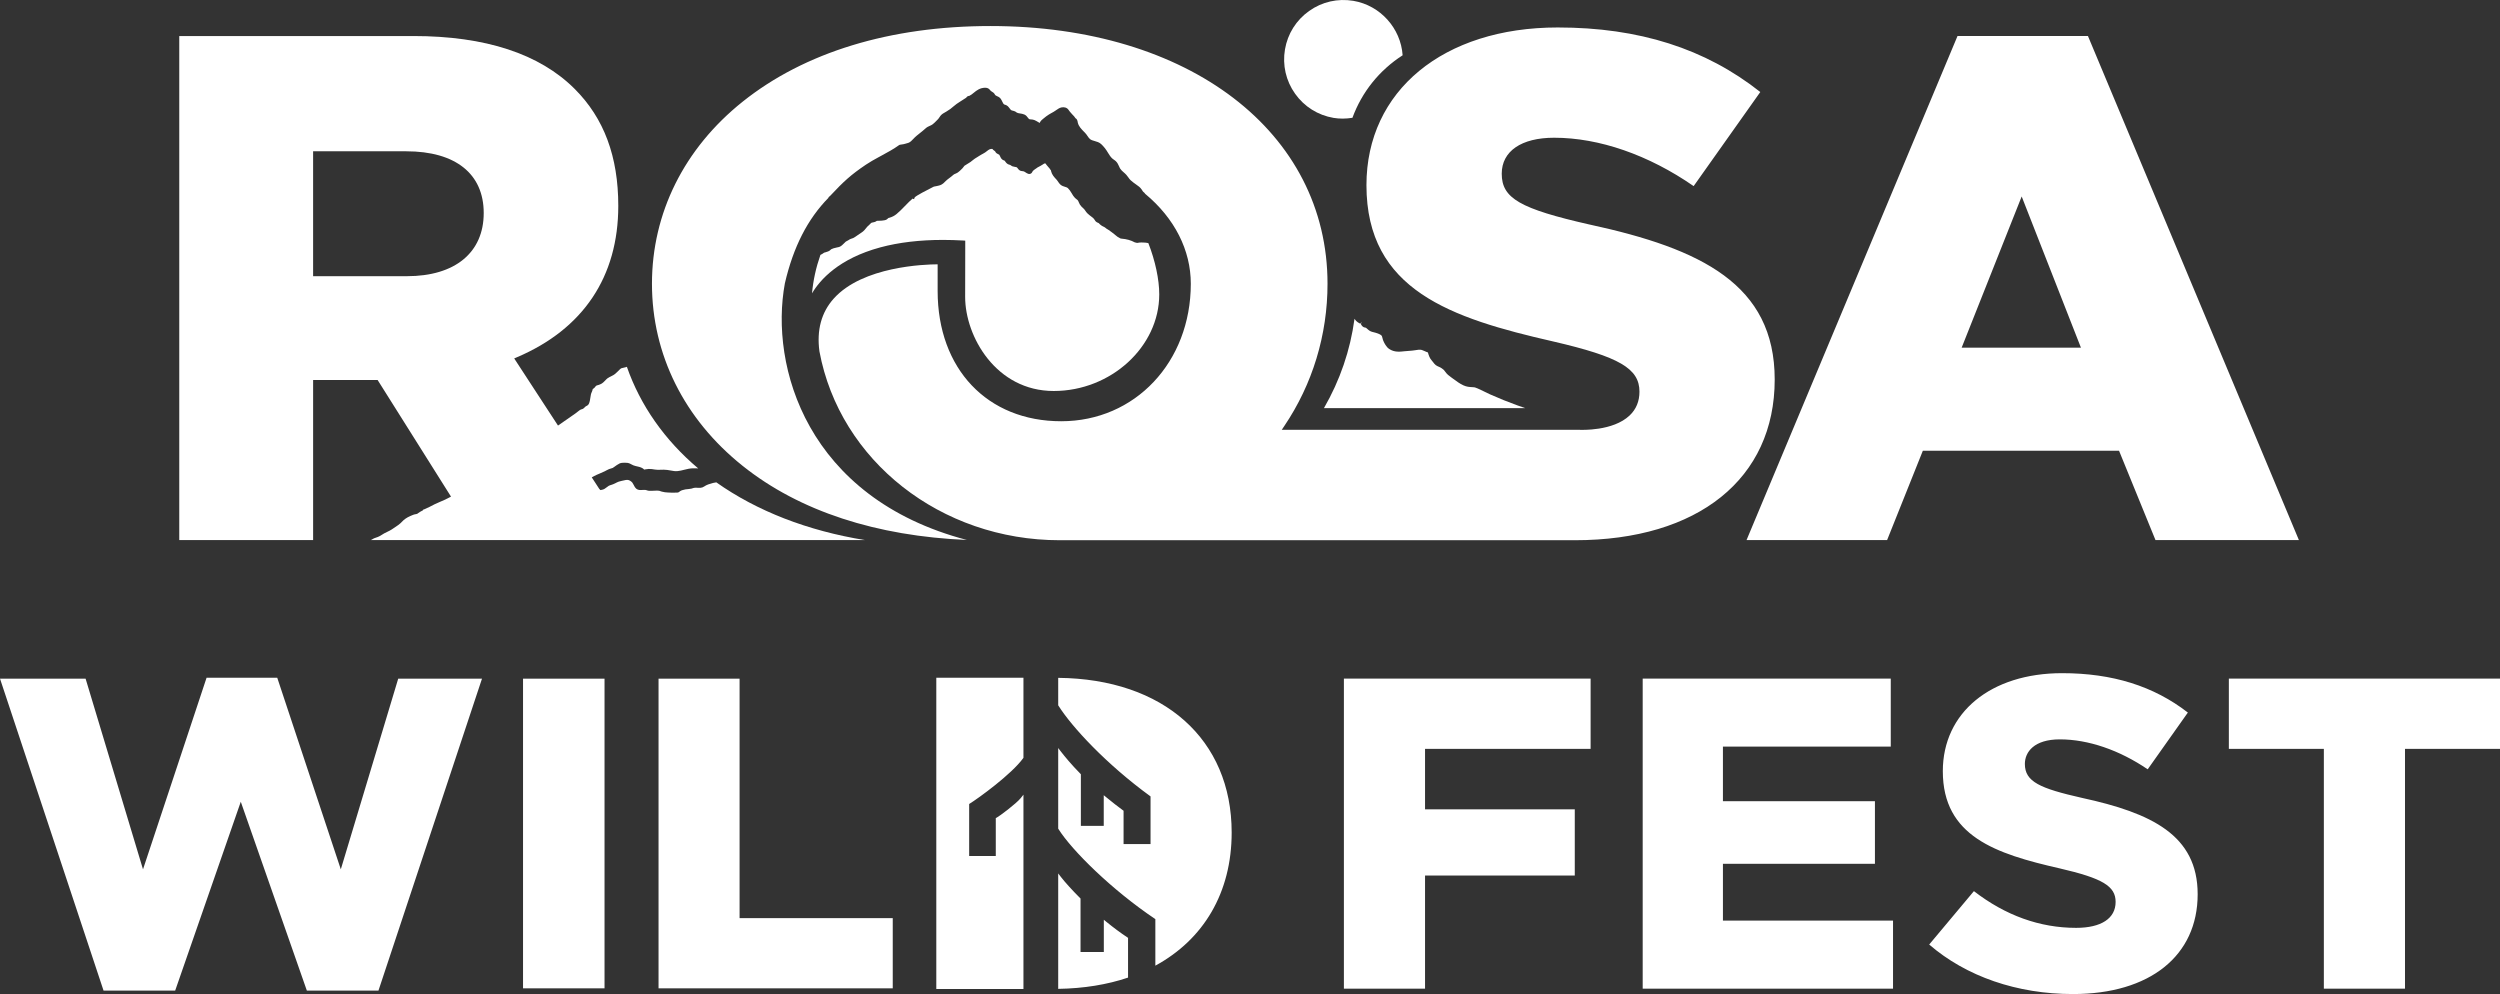
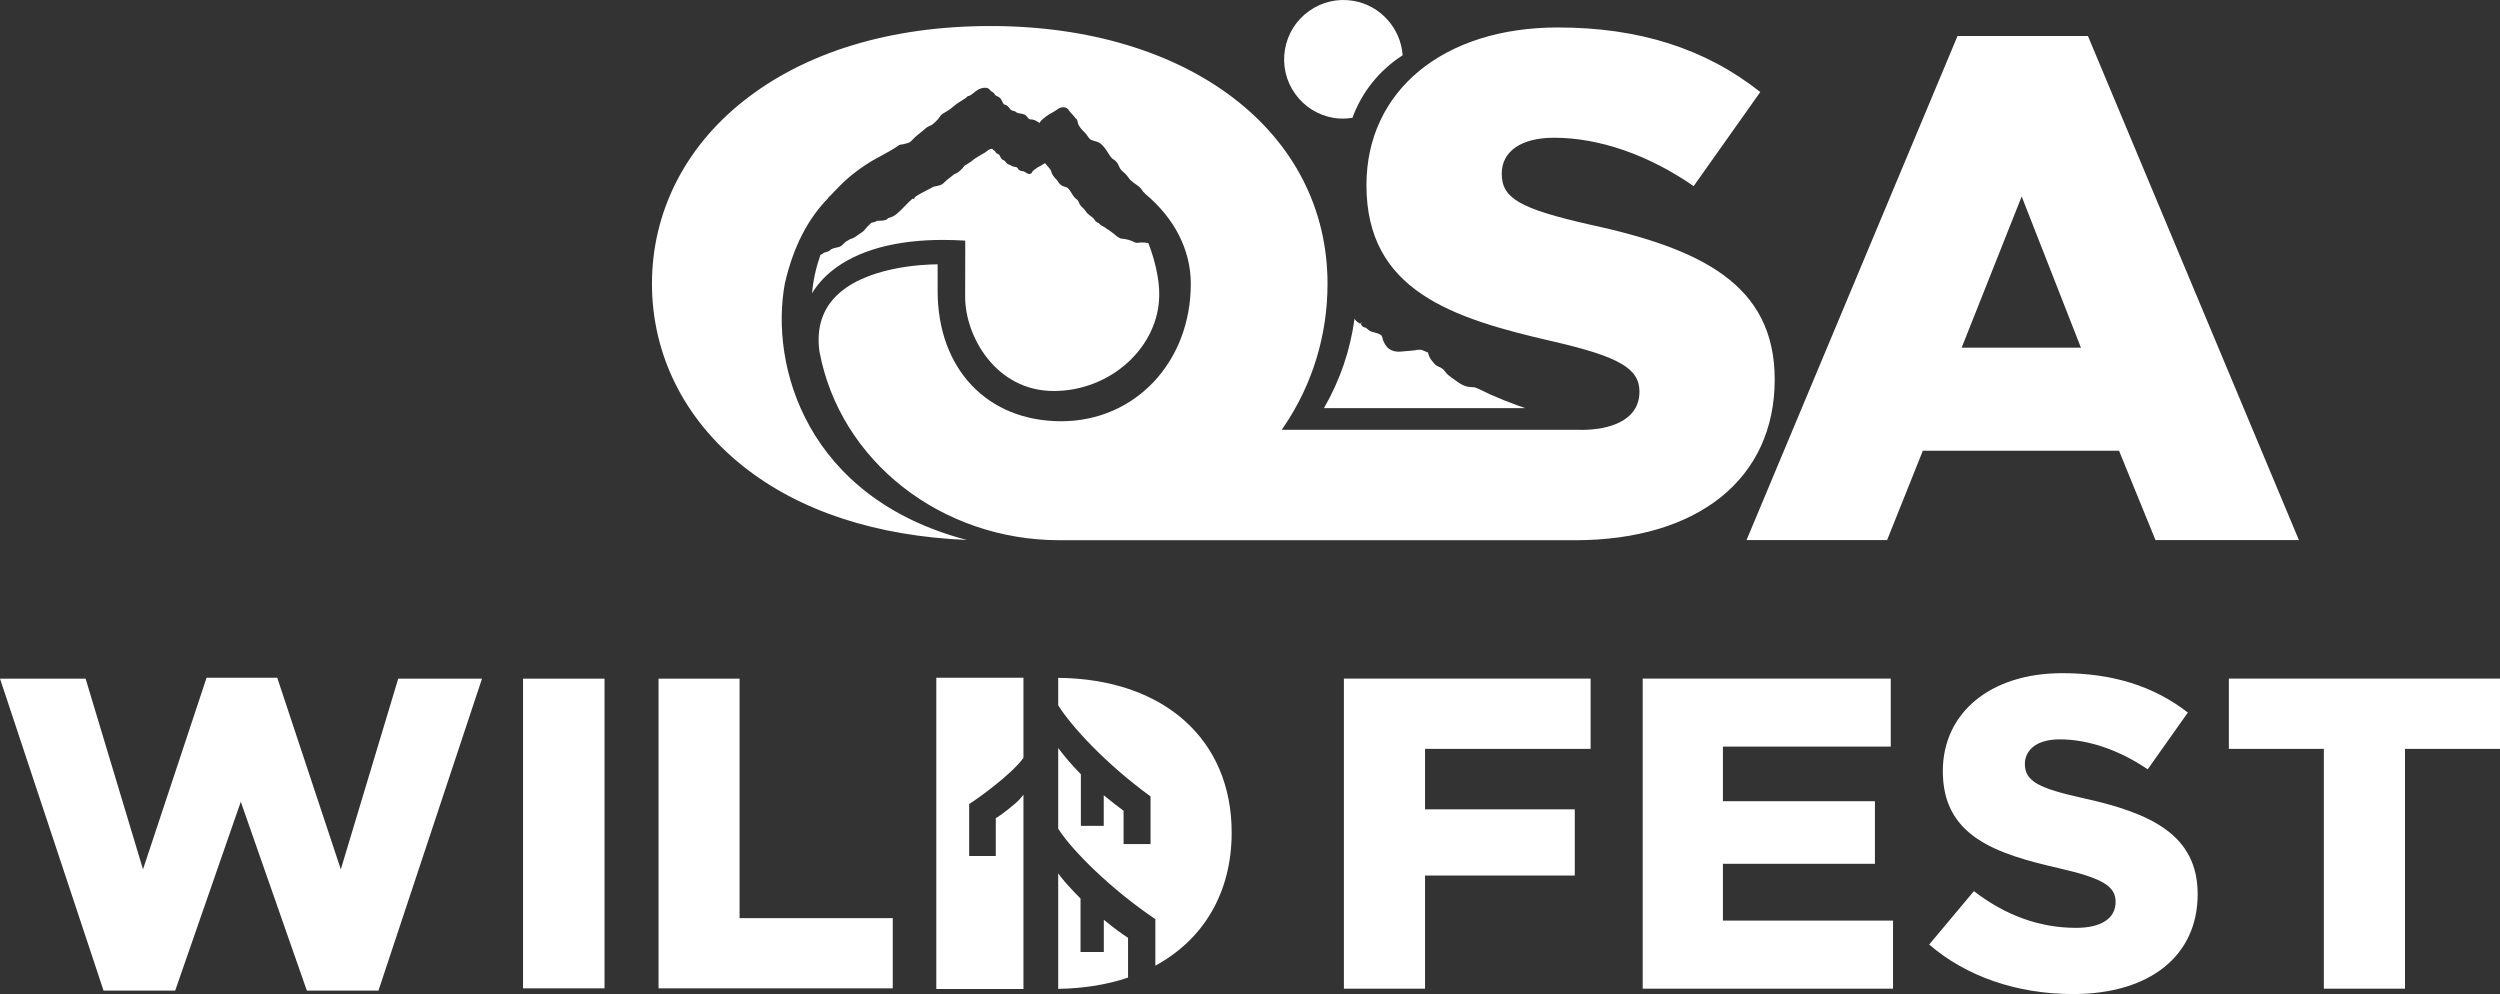
<svg xmlns="http://www.w3.org/2000/svg" id="Layer_2" data-name="Layer 2" viewBox="0 0 126.97 50.486">
  <rect x="0" y="0" width="126.97" height="50.486" fill="#333333" stroke="none" />
  <defs>
    <style> .cls-1 { fill: #fff; } </style>
  </defs>
  <g id="Layer_1-2" data-name="Layer 1">
    <g>
      <path class="cls-1" d="M67.728,5.987c.304.051.617.05.959-.004.484-1.315,1.364-2.411,2.55-3.176-.095-1.376-1.136-2.533-2.5-2.764-.794-.134-1.593.047-2.249.514-.657.466-1.092,1.16-1.227,1.953-.135.794.047,1.593.514,2.25.465.656,1.159,1.092,1.953,1.227" />
      <path class="cls-1" d="M69.159,16.341l-.07.101c-.097-.051-.198-.103-.28-.227-.006-.009-.011-.017-.016-.026-.215,1.602-.737,3.126-1.552,4.538h10.219c-.134-.045-.272-.093-.417-.147-.439-.158-.897-.343-1.363-.55-.096-.043-.191-.09-.287-.138-.142-.071-.288-.143-.433-.197-.033-.013-.062-.023-.091-.025l-.103-.008c-.142-.007-.277-.016-.439-.09-.19-.087-.355-.21-.515-.329l-.106-.077c-.107-.078-.217-.157-.304-.285-.058-.088-.083-.106-.174-.172-.056-.041-.098-.058-.141-.077-.051-.022-.109-.046-.163-.086-.054-.039-.1-.1-.14-.154-.019-.024-.037-.048-.054-.066-.121-.129-.163-.271-.204-.407l-.007-.02c-.063-.019-.12-.046-.172-.07-.044-.02-.088-.041-.135-.055-.097-.028-.224-.008-.346.014-.178.031-.359.031-.534.051-.242.028-.513.059-.776-.115-.155-.104-.247-.291-.303-.422-.018-.042-.029-.088-.04-.133-.008-.036-.016-.069-.028-.095-.04-.089-.22-.143-.327-.176-.04-.011-.07-.019-.097-.025-.095-.023-.177-.042-.283-.136-.013-.01-.028-.024-.041-.038-.021-.02-.05-.047-.065-.053-.015-.006-.028-.008-.04-.01-.042-.007-.107-.019-.169-.101-.026-.033-.038-.056-.047-.076l.043-.118" />
-       <path class="cls-1" d="M36.206,24.531c-.174.046-.318.089-.442.177-.112.081-.239.071-.353.065-.067-.004-.133-.007-.177.008-.064.025-.165.051-.249.055-.123.006-.231.025-.338.06-.026.01-.085.031-.115.056-.065.063-.105.065-.167.067-.172.008-.331.002-.437-.005-.101-.001-.209-.017-.314-.045l-.137-.044c-.059-.013-.151-.007-.239-.003-.045.003-.089.005-.132.005h-.038c-.072.006-.151.002-.236-.032-.034-.013-.062-.012-.123-.014-.036,0-.057.002-.079.003-.095.008-.216.014-.303-.054-.075-.061-.115-.142-.15-.213-.02-.039-.038-.076-.059-.102-.048-.061-.139-.121-.202-.135-.08-.019-.182.005-.28.029l-.062.014c-.049.011-.101.022-.148.038-.063.022-.119.052-.178.083-.082.043-.142.062-.201.082-.044.013-.087.026-.128.047-.033.018-.064.043-.095.068-.068.055-.147.117-.253.135l-.079.014-.06-.065-.378-.581.118-.063c.05-.026.095-.049.121-.061l.157-.067c.092-.04.185-.079.274-.122.022-.01.044-.023.065-.036.045-.025.091-.05.14-.069.03-.012.064-.021.098-.031.036-.009.069-.018.092-.03.035-.018.062-.04.09-.061.033-.027.068-.053.107-.076.021-.011.038-.024.055-.034.06-.04.127-.085.248-.09.087-.003.183-.006.259.006.079.013.145.05.203.081.029.016.057.032.087.043.072.027.147.044.224.061l.029.007c.06.014.213.05.292.147.028-.003.057-.008.087-.014.049-.007.098-.016.149-.018.112-.001.21.013.31.031.099.018.206.015.309.01.048-.001.094-.004.141-.003.122,0,.233.02.341.039.123.022.24.047.365.032.106-.009.214-.036.327-.065.149-.037.304-.076.465-.076h.011l.119.002c.041.001.081.001.121.002-1.694-1.426-2.939-3.199-3.621-5.16-.014.007-.029.012-.046.018-.042.015-.091.025-.138.033-.039.008-.077.015-.101.025-.036.016-.138.119-.176.158l-.041.04c-.076.074-.144.135-.26.188-.066.031-.16.077-.226.126-.04.031-.073.066-.106.102-.057.06-.121.128-.213.179-.068.038-.15.061-.229.081-.019.014-.031.022-.042.032-.009.007-.018.021-.028.034-.023.03-.053.071-.103.1-.013.008-.026.014-.04.019l.017.011-.045.128c-.047.082-.061.185-.077.295-.008.053-.016.107-.027.158,0,0-.03.133-.063.178-.035.046-.059.063-.097.081l-.034.017c-.032.019-.059.043-.08.07-.053.056-.111.085-.177.094-.055.028-.09.054-.145.098l-.141.109-.88.612-2.224-3.41.134-.058c3.371-1.433,5.152-4.092,5.152-7.69,0-2.508-.724-4.451-2.214-5.94-1.782-1.783-4.538-2.686-8.19-2.686h-11.893v25.599h6.798v-8.131h3.275l.036.057,3.692,5.867-.117.061c-.153.08-.3.149-.439.204-.185.074-.357.163-.539.259l-.252.117c-.014.003-.028.005-.038.009l-.021.009-.017.034-.035.019c-.069.036-.149.081-.221.135l-.033.025-.061.017c-.101.011-.194.053-.276.089l-.032.015c-.159.068-.305.168-.401.275-.12.132-.272.231-.42.327l-.109.073c-.073.048-.15.085-.228.122-.053.025-.106.049-.158.079-.036.021-.07.042-.103.063-.041.026-.081.051-.123.074-.061.034-.121.055-.18.074-.036.011-.072.022-.108.039-.028.012-.134.076-.163.088h25.095c-2.901-.471-5.481-1.47-7.547-2.932-.058.006-.11.016-.173.033M20.67,14.027h-4.768v-6.343h4.732c2.5,0,3.933,1.142,3.933,3.135,0,2.009-1.456,3.208-3.897,3.208" />
      <path class="cls-1" d="M80.758,11.41h-.001c-3.565-.808-4.487-1.34-4.487-2.587,0-1.144.995-1.828,2.662-1.828,2.284,0,4.796.871,7.085,2.457l3.385-4.779c-2.79-2.206-6.157-3.278-10.288-3.278-5.811,0-9.715,3.218-9.715,8.008,0,5.34,4.297,6.755,9.488,7.94,3.355.777,4.378,1.373,4.378,2.55,0,.486-.167.892-.499,1.207-.848.807-2.466.73-2.533.73h-15.136l.128-.19c1.438-2.131,2.197-4.631,2.197-7.228,0-7.707-7.039-13.09-17.119-13.09-5.088,0-9.441,1.329-12.587,3.843-2.969,2.372-4.604,5.656-4.604,9.247,0,3.591,1.635,6.875,4.604,9.247,2.896,2.315,6.815,3.57,11.388,3.764-8.135-2.134-10.02-8.828-9.242-13.033.428-1.845,1.155-3.27,2.224-4.354l-.014-.014.09-.075c.689-.734,1.048-1.066,1.815-1.583.205-.138.42-.258.623-.368l.169-.092c.304-.164.617-.334.889-.531l.044-.021c.034-.008.065-.012.097-.015.025-.003.051-.005.08-.012l.096-.024c.125-.03.201-.048.294-.129.042-.037.081-.078.119-.119.052-.054.104-.109.163-.156.053-.044.106-.086.159-.128.1-.079.199-.157.295-.246.074-.069.153-.103.223-.134.042-.018.085-.037.126-.066.074-.053.153-.133.228-.211l.068-.069c.021-.022.039-.05.059-.081.026-.04.052-.079.085-.114.062-.064.132-.103.201-.141l.061-.035c.16-.095.27-.175.382-.277.092-.084.195-.151.301-.219l.039-.025c.043-.027.086-.053.128-.082.031-.022.064-.043.098-.063.024-.013.048-.027.069-.043.012-.022.03-.048.062-.067.036-.022.073-.025.095-.027.082-.038.154-.098.231-.161.145-.119.307-.246.572-.252.141.001.196.054.253.121.011.014.023.028.039.044.011.011.031.022.052.034.028.017.056.034.081.055.045.038.062.074.073.097.024.038.059.053.098.072.06.025.134.059.19.131.035.046.059.096.082.146.031.063.059.123.098.148l.03.01c.023.006.051.015.083.031.055.025.091.066.12.102l.068.087c.025.033.039.05.061.062.018.012.045.019.077.026.041.01.087.021.133.047.035.018.056.038.069.051.064.028.11.034.157.041.073.011.156.022.232.057.087.04.134.104.172.156.023.03.042.055.065.072.017.013.044.016.091.019.048.002.11.006.175.032.068.027.126.061.185.097.026.015.052.032.081.048.002.001.004.002.005.003.017-.037.041-.089.088-.134.021-.021.046-.042.071-.062l.025-.021c.096-.082.195-.156.284-.211l.075-.044c.056-.034.111-.067.172-.097.037-.019.073-.045.109-.071l.029-.02c.069-.05.152-.105.249-.128.146-.031.283.009.36.117.011.014.021.029.03.042.011.017.02.031.036.048.018.02.035.04.051.06.026.032.052.064.082.092.072.065.11.117.159.189.022.013.049.031.069.063.03.047.037.097.043.132.001.011.002.024.006.036.048.185.173.313.318.461l.046.046c.048.049.088.106.127.164.042.061.081.119.13.159.061.049.146.073.236.098.109.03.232.065.329.155.129.12.244.265.348.443.065.109.125.199.207.28.026.025.056.045.085.066.038.025.075.051.108.083.077.073.121.169.159.254.02.045.039.09.065.129.044.067.104.12.167.175.048.041.095.083.14.133.038.042.07.086.102.131.036.053.071.101.115.141.091.081.183.153.283.22.103.069.202.14.282.257.012.017.023.035.033.052.024.039.035.057.059.072.034.022.058.053.085.092,1.493,1.24,2.315,2.861,2.315,4.565-.001,3.98-2.831,6.983-6.583,6.983-3.753,0-6.275-2.659-6.275-6.618v-1.352c-.65.003-3.804.101-5.275,1.738-.63.701-.875,1.604-.728,2.684,1.032,5.554,6.165,9.591,12.205,9.591h26.161c6.261,0,10.15-3.127,10.15-8.161,0-4.838-3.748-6.644-9.377-7.867" />
      <path class="cls-1" d="M106.043,1.83h-6.625l-10.715,25.6h7.139l1.815-4.537h9.965l1.851,4.537h7.284L106.043,1.83ZM99.629,17.656l3.048-7.678,3.009,7.678h-6.057Z" />
      <path class="cls-1" d="M46.335,10.089c.004.001-.009.015-.018.025-.017.019-.034.038-.054.053-.05.039-.094.084-.138.128l-.042.043c-.051.05-.101.102-.151.153-.123.127-.251.259-.399.381-.103.086-.226.149-.363.188-.016.005-.032.008-.047.011-.04.031-.069.071-.126.095-.029.012-.053.017-.072.02-.108.025-.184.022-.258.025-.043.001-.084-.001-.129.004-.031.018-.051.033-.081.047-.041.019-.084.026-.122.033-.026.005-.056.01-.071.017-.023.013-.046.036-.072.064-.02.021-.039.041-.06.059-.045.038-.073.062-.089.082l-.025.032c-.069.089-.148.191-.271.268-.066.041-.126.083-.186.126l-.138.095c-.062.044-.11.065-.194.088-.047.014-.075.031-.117.058l-.033.021c-.026.016-.05.028-.073.039-.025.011-.038.018-.051.029-.028.026-.054.052-.079.077-.036.037-.071.073-.111.106-.093.078-.143.091-.249.11-.132.026-.243.06-.297.091-.008.005-.02.016-.032.027-.019.018-.038.035-.059.05-.046.03-.086.043-.125.054l-.131.043-.005-.008c-.002.002-.004.003-.006.005-.03.024-.06.047-.093.064-.039.021-.072.037-.101.055-.226.648-.367,1.292-.426,1.95.403-.679,1.351-1.761,3.472-2.334.931-.251,1.998-.378,3.181-.378.329,0,.667.011,1.014.03l.115.007v.115c0,.419-.001.804-.002,1.236-.002.431-.003.907-.003,1.509,0,2.002,1.564,4.776,4.499,4.776,2.905,0,5.359-2.247,5.359-4.906,0-.757-.202-1.702-.553-2.603l-.057-.012c-.059-.012-.121-.018-.207-.019l-.094-.003-.093.005c-.031.002-.065.007-.099.014l-.021.004-.118-.028c-.197-.108-.409-.167-.678-.19l-.036-.004-.077-.04c-.059-.027-.123-.071-.193-.134-.05-.046-.104-.085-.157-.125-.034-.024-.069-.05-.101-.076h-.008l-.038-.037c-.014-.01-.039-.024-.064-.037-.033-.019-.066-.038-.097-.061l-.037-.031c-.031-.024-.046-.037-.082-.052-.071-.028-.133-.068-.198-.124-.015-.013-.028-.028-.042-.043-.013-.014-.021-.023-.029-.028-.047-.019-.074-.028-.102-.047-.057-.037-.084-.085-.103-.119-.045-.072-.085-.103-.15-.15-.075-.053-.145-.11-.214-.175-.045-.043-.077-.091-.105-.132-.017-.025-.033-.05-.053-.073-.024-.027-.05-.051-.076-.075-.049-.045-.104-.095-.149-.168-.022-.035-.039-.075-.056-.116-.019-.046-.037-.089-.061-.112-.013-.014-.031-.025-.048-.038-.029-.022-.058-.044-.084-.07-.07-.072-.118-.147-.169-.239-.059-.105-.123-.191-.195-.263-.029-.027-.08-.043-.139-.061-.075-.022-.16-.047-.234-.111-.056-.049-.093-.106-.125-.157-.02-.029-.039-.06-.063-.085l-.028-.03c-.107-.115-.219-.234-.262-.416-.005-.025-.008-.04-.01-.049l-.033-.035c-.031-.05-.047-.074-.081-.106-.028-.028-.052-.058-.074-.087l-.029-.034c-.018-.021-.03-.04-.043-.06-.016-.023-.027-.028-.047-.022-.031.006-.072.034-.111.061-.037.025-.074.05-.111.067-.055.026-.103.053-.155.083-.017.016-.03.025-.043.033-.064.043-.135.09-.185.138-.007.006-.013.02-.019.033-.015.033-.043.094-.114.116-.07.024-.134-.009-.176-.033-.022-.013-.043-.026-.064-.04-.029-.019-.057-.038-.09-.051-.016-.007-.036-.009-.059-.011-.047-.004-.112-.009-.171-.056-.039-.031-.064-.067-.084-.095-.017-.023-.027-.038-.037-.043-.026-.013-.064-.018-.105-.025-.043-.008-.085-.015-.124-.029l-.053-.03c-.007-.004-.017-.013-.028-.021-.022-.016-.04-.021-.056-.026-.03-.007-.068-.018-.105-.041-.051-.031-.077-.068-.099-.097l-.035-.047c-.009-.011-.019-.025-.023-.027-.038-.013-.066-.02-.096-.041-.074-.051-.108-.127-.135-.189-.011-.024-.023-.05-.033-.064-.005-.008-.029-.019-.049-.029-.042-.019-.099-.045-.14-.104-.013-.019-.02-.034-.026-.048-.006-.005-.015-.011-.024-.016-.022-.013-.048-.03-.073-.055-.017-.018-.029-.033-.04-.047-.117-.009-.178.032-.278.111-.057.045-.123.097-.204.135l-.063.034c-.027.019-.056.035-.084.05l-.051.031c-.033.022-.07.045-.106.067-.072.043-.139.084-.194.132-.087.076-.173.137-.298.208-.04.023-.077.046-.112.07l-.029.018c-.012.01-.023.027-.034.044-.02.029-.041.059-.068.085l-.046.045c-.056.056-.121.121-.189.167-.043.029-.085.046-.122.062-.04.016-.071.029-.097.052-.071.064-.145.12-.219.175l-.108.083c-.034.026-.065.058-.095.088-.031.032-.062.062-.096.092-.105.088-.197.107-.294.128l-.06.013c-.024.006-.044.009-.063.012-.022.001-.034.003-.047.009l-.039.014c-.028.016-.065.034-.107.056-.19.096-.77.391-.841.481l-.035.087-.087-.024.016-.121-.016.121Z" />
      <path class="cls-1" d="M19.221,50.31h-3.637l-3.355-9.591-3.332,9.591h-3.638L0,34.467h4.347l2.916,9.685,3.228-9.73h3.59l3.228,9.73,2.916-9.685h4.255l-5.259,15.843ZM26.564,50.196h4.139v-15.728h-4.139v15.728ZM45.341,46.63h-7.779v-12.163h-4.116v15.729h11.895v-3.566ZM57.257,47.608c-.342-.226-.702-.493-1.07-.793l-.126-.103v1.638h-1.183v-2.717l-.023-.022c-.401-.401-.764-.802-.973-1.072l-.138-.179v5.862c1.301-.02,2.493-.215,3.547-.572v-2.019l-.034-.023ZM51.842,40.532c-.231.288-1.104.937-1.224.995l-.044.021v1.928h-1.352v-2.642c.495-.307,2.152-1.513,2.742-2.325l.015-.02v-4.067h-4.426v15.808h4.426v-9.87l-.137.172ZM62.554,42.28c0-4.734-3.455-7.803-8.81-7.853v1.394l.012.018c.674,1.073,2.424,2.969,4.678,4.609v2.42h-1.37v-1.692l-.032-.023c-.278-.204-.548-.414-.849-.663l-.126-.103v1.558h-1.162v-2.623l-.022-.023c-.47-.479-.798-.879-.991-1.128l-.138-.18v4.094l.012.019c.682,1.086,2.707,3.089,4.922,4.576v2.364c2.445-1.328,3.876-3.7,3.876-6.764M68.254,50.211h4.121v-5.744h7.605v-3.364h-7.605v-3.069h8.409v-3.57h-12.53v15.747ZM87.504,43.87h7.72v-3.179h-7.72v-2.773h8.524v-3.454h-12.599v15.747h12.714v-3.454h-8.639v-2.887ZM105.751,40.526c-2.15-.487-2.912-.822-2.912-1.727,0-.604.466-1.248,1.776-1.248,1.439,0,3.017.539,4.462,1.521l2.04-2.883c-1.736-1.345-3.827-2-6.387-2-3.624,0-6.058,2-6.058,4.978,0,3.312,2.687,4.196,5.934,4.936,2.178.504,2.842.902,2.842,1.703,0,.838-.731,1.318-2.006,1.318-1.843,0-3.588-.627-5.191-1.865l-2.271,2.712c1.88,1.624,4.465,2.515,7.301,2.515,3.907,0,6.334-1.943,6.334-5.07,0-3-2.344-4.125-5.864-4.89M113.199,38.034h4.825v12.177h4.121v-12.177h4.825v-3.57h-13.771v3.57Z" />
    </g>
  </g>
</svg>